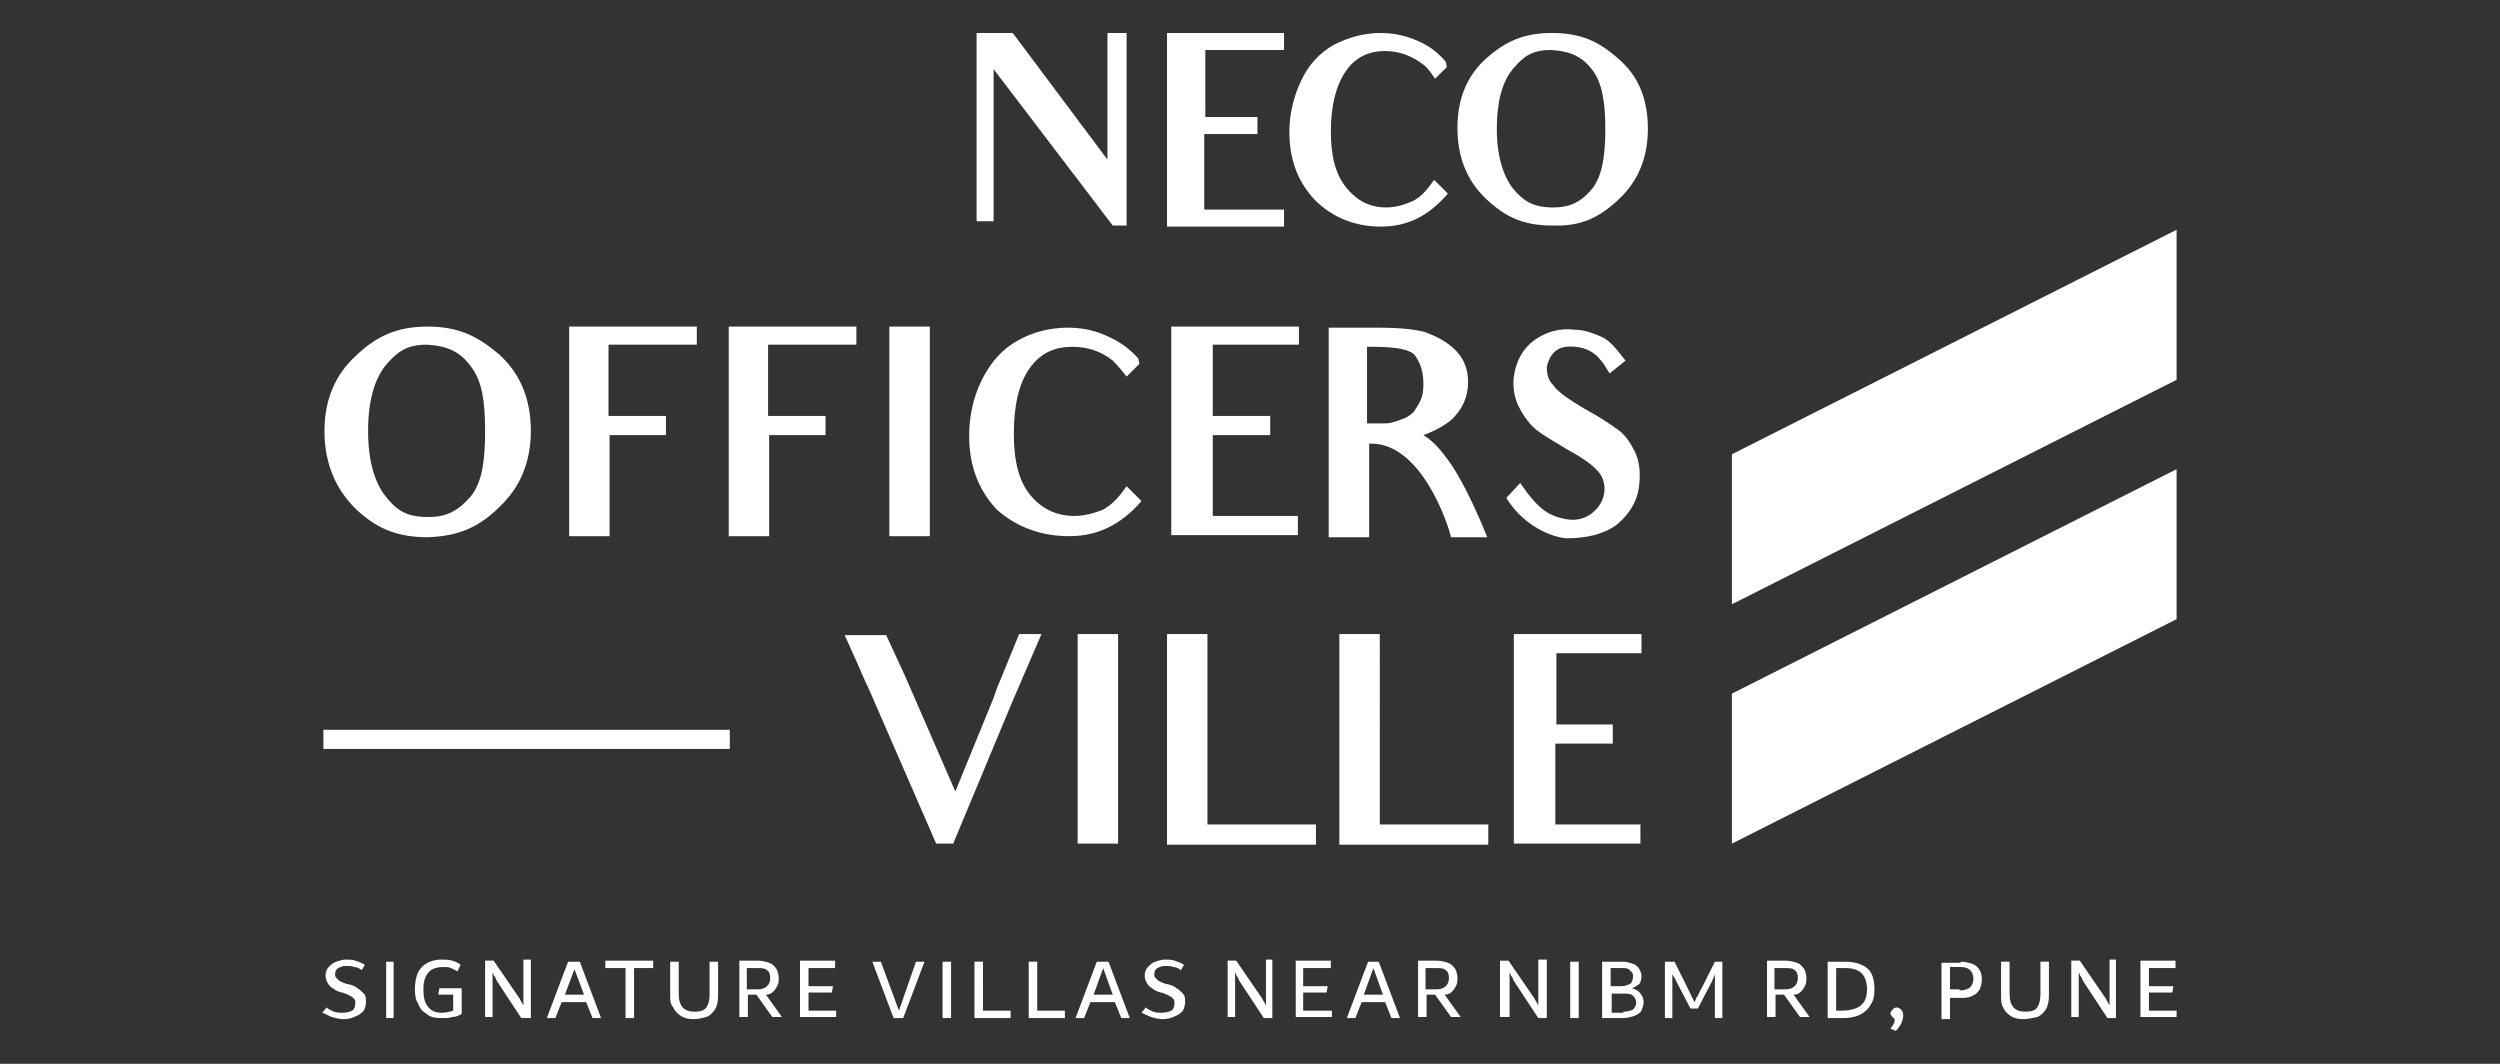
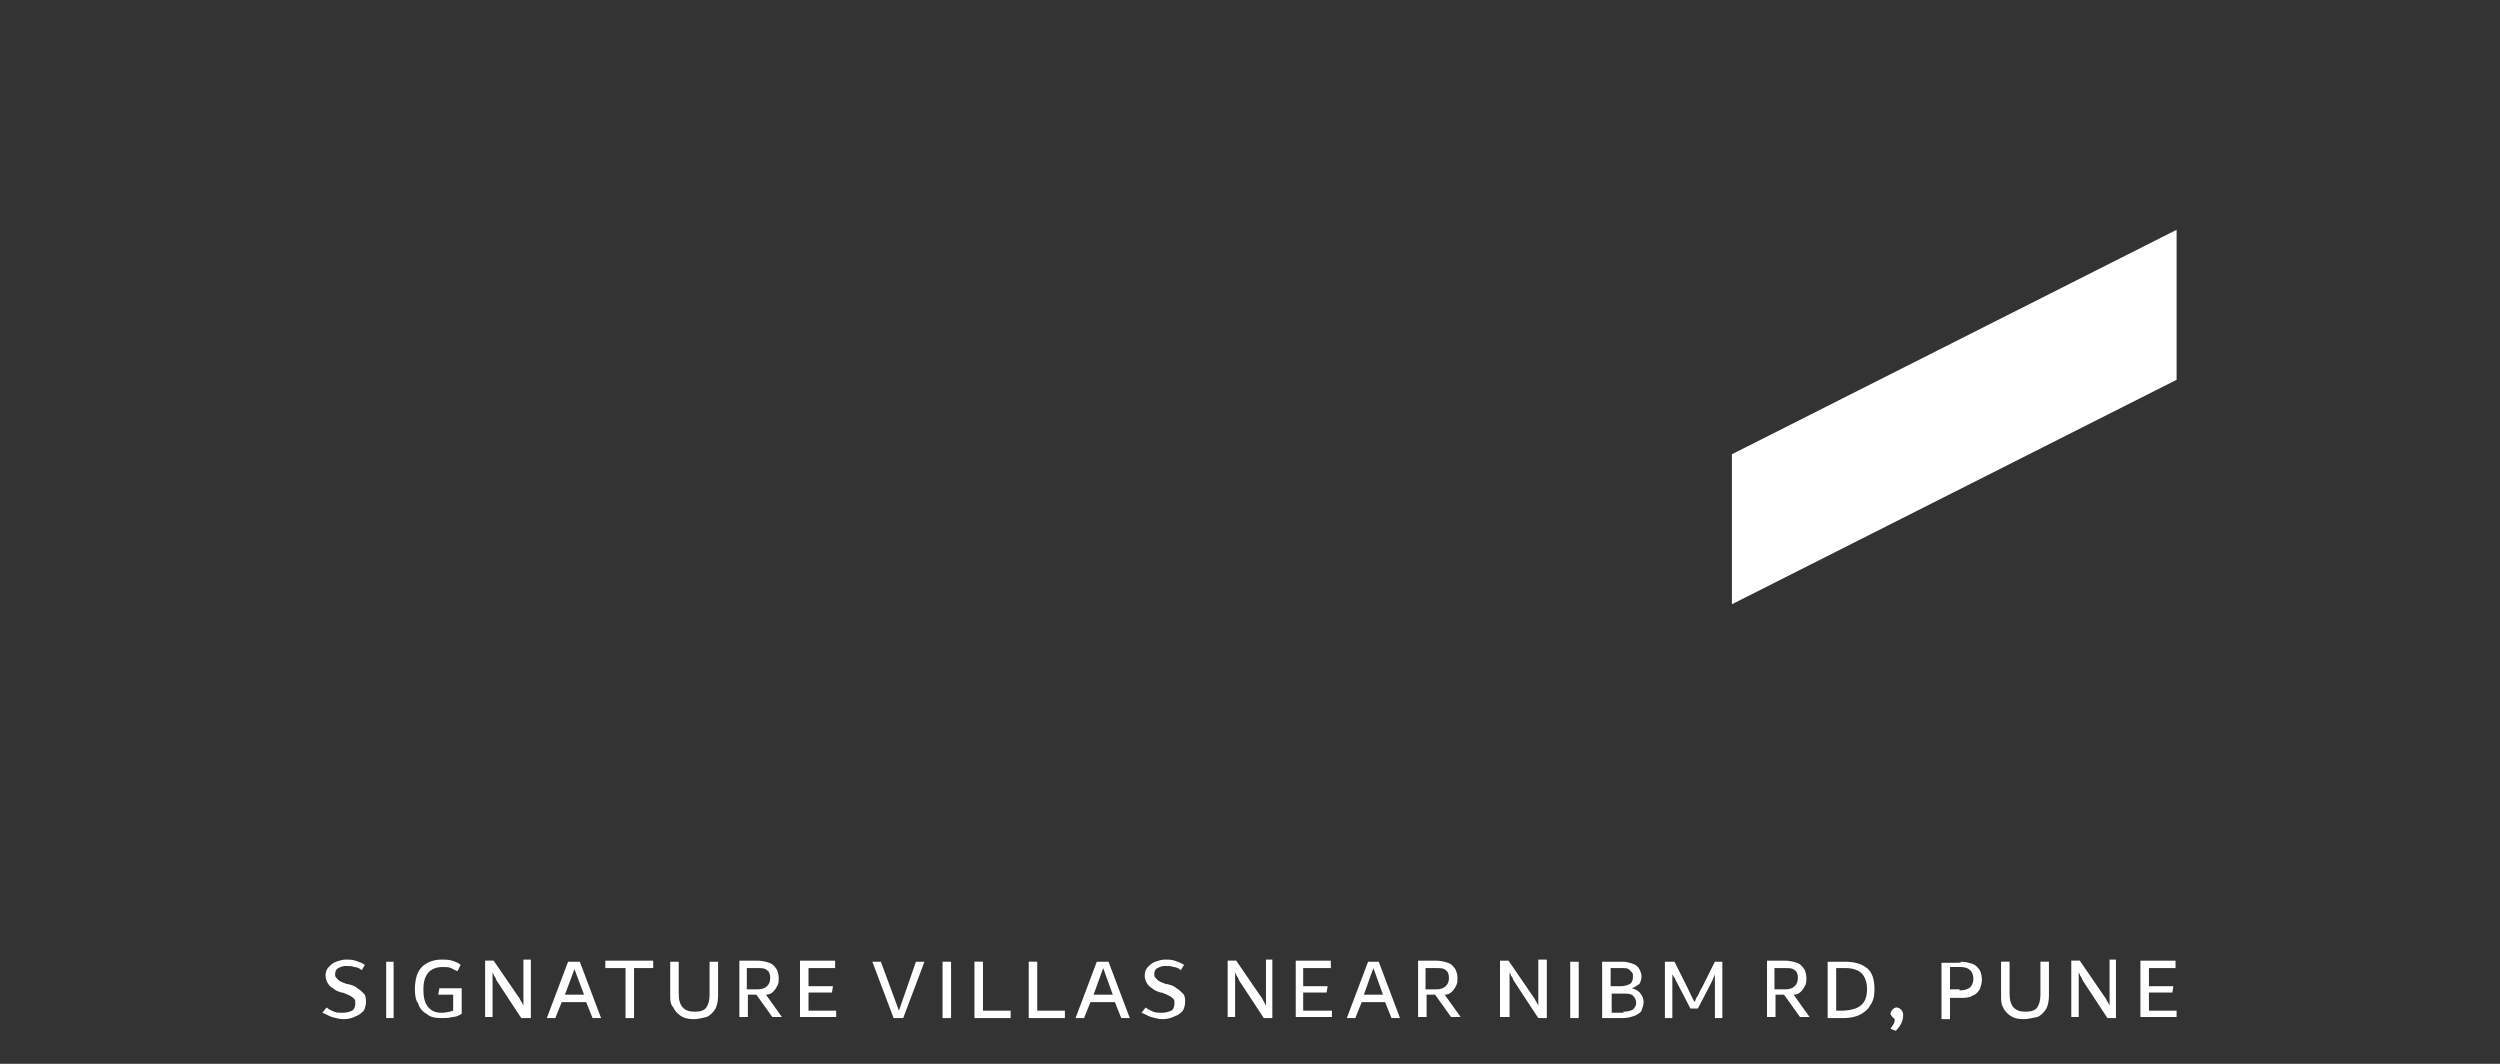
<svg xmlns="http://www.w3.org/2000/svg" version="1.1" id="Layer_1" x="0px" y="0px" viewBox="0 0 235 100" style="enable-background:new 0 0 235 100;" xml:space="preserve">
  <rect x="0" y="0" width="235" height="100" fill="#333333" stroke="none" />
  <style type="text/css">
	.st0{fill:#FFFFFF;}
	.st1{fill-rule:evenodd;clip-rule:evenodd;fill:#FFFFFF;}
</style>
  <g>
-     <path class="st0" d="M152,49.3c1.2-1,2-2.3,2.1-3.9c0.1-1.1,0-2-0.4-2.9c-0.4-0.8-0.9-1.6-1.6-2.1c-0.7-0.5-1.7-1.2-3.2-2   c-1.5-0.9-2.5-1.6-2.9-2.2c-0.5-0.5-0.6-1.1-0.6-1.7c0.1-0.5,0.3-1,0.7-1.4c0.4-0.4,1-0.6,2-0.5c1,0.1,1.8,0.5,2.4,1.3   c0.2,0.2,0.3,0.4,0.8,1.2l1.5-1.2c-1-1.3-1.6-2-2.4-2.3c-0.7-0.3-1.5-0.6-2.3-0.6c-1.5-0.2-2.8,0.2-3.9,1c-1.1,0.8-1.7,2-1.9,3.4   c-0.1,0.9,0,1.8,0.4,2.7c0.4,0.8,0.9,1.6,1.6,2.2c0.7,0.6,1.8,1.2,3.1,2c1.5,0.8,2.4,1.5,2.9,2.1c0.4,0.5,0.6,1.2,0.5,1.9   c-0.1,0.7-0.4,1.3-1.1,1.9c-0.6,0.5-1.5,0.8-2.5,0.6c-1.6-0.3-2.6-0.9-4.3-3.4l-1.3,1.4c1.3,2.2,3.7,3.6,5.6,3.8   C149.2,50.6,150.8,50.2,152,49.3 M133.8,40.9c1.1-0.4,2-0.9,2.7-1.5c1-1,1.5-2.1,1.5-3.5c0-1.2-0.4-2.2-1.2-3   c-0.8-0.8-1.8-1.3-2.9-1.7c-1.2-0.3-2.7-0.4-4.4-0.4h-4.6v5.2v9v5.5h3.8v-5.5v-3.3l0.2,0c4.7,0,7.2,7.5,7.5,8.8h3.4   c-2-5-3.5-7-3.5-7C135.6,42.5,134.8,41.5,133.8,40.9z M133,33.4c0.5,0.7,0.8,1.5,0.8,2.7c0,0.7-0.1,1.2-0.3,1.6   c-0.2,0.4-0.4,0.7-0.6,1c-0.3,0.3-0.7,0.6-1.1,0.7c-0.3,0.1-0.5,0.2-0.9,0.3c-0.3,0.1-0.6,0.1-0.8,0.1h-1.6v-7.2l0.6,0   C131.4,32.6,132.6,32.9,133,33.4z M122.1,32.5v-1.8h-12v5.2v6.8v1.1V45v5.3h11.9v-1.8h-6.3H114V45v-1.3V43v-0.4v-1.7h1.4h4v-1.8h-4   H114v-2.8v-0.5v-3.4h1.9H122.1z M100.5,50.4c2.6,0,4.8-1,6.8-3.3l-1.4-1.4c-0.9,1.3-1.5,1.8-2.2,2.2c-1,0.4-1.9,0.6-2.7,0.6   c-1.6,0-3-0.6-4.1-1.9c-1.1-1.3-1.6-3.2-1.6-5.8c0-2.8,0.5-4.8,1.5-6.2c1-1.4,2.3-2,4-2c1.4,0,2.7,0.4,3.8,1.3   c0.3,0.3,0.6,0.6,1.3,1.5l1.2-1.2l-0.1-0.5c-0.7-0.8-1.6-1.5-2.7-2c-1.2-0.6-2.5-0.9-3.9-0.9c-1.7,0-3.3,0.4-4.7,1.2   c-1.5,0.8-2.6,2.1-3.4,3.7c-0.8,1.6-1.2,3.4-1.2,5.3c0,2.8,0.9,5.1,2.6,6.9C95.5,49.5,97.8,50.4,100.5,50.4z M87.4,50.4V45v-9.1   v-5.2h-3.8v5.2V45v5.4H87.4z M80.5,32.5v-1.8h-12v5.2v6.8v1.1v1.3v5.3h3.8v-5.3v-1.3v-0.7v-0.4v-1.8h1.3h4v-1.8h-4.1h-1.3v-2.7   v-0.5v-3.5h1.9H80.5z M65.5,32.5v-1.8h-12v5.2v6.8v1.1v1.3v5.3h3.8v-5.3v-1.3v-0.7v-0.4v-1.8h1.3h4v-1.8h-4.1h-1.3v-2.7v-0.5v-3.5   h1.9H65.5z M47,47.6c1.9-1.8,2.9-4.2,2.9-7.1c0-3-1-5.4-3-7.2c-2-1.7-3.8-2.6-6.7-2.6c-2.9,0-4.8,0.9-6.7,2.7c-2,1.8-3,4.2-3,7.1   c0,3,1,5.4,2.9,7.3c1.9,1.8,3.8,2.7,6.8,2.7C43.2,50.4,45.1,49.5,47,47.6z M44.3,34.5c1,1.3,1.3,3.2,1.3,6c0,2.9-0.3,4.8-1.3,6.1   c-1.1,1.3-2.2,2-4,2c-2.1,0-3-0.6-4.1-2c-1-1.3-1.6-3.3-1.6-6.1c0-2.8,0.6-4.8,1.6-6.1c1.1-1.3,2-2,3.9-2   C42.1,32.5,43.3,33.1,44.3,34.5z" />
-     <path class="st0" d="M154.3,61.4v-1.8h-12v5.2v6.8v1.1V74v5.3h11.9v-1.8H148h-1.8V74v-1.3V72v-0.4v-1.7h1.4h4v-1.8h-4h-1.3v-2.8   v-0.5v-3.4h1.9H154.3z M139.9,79.3v-1.8h-10.2V59.6h-3.8v5.2V74v5.4H139.9z M123.7,79.3v-1.8h-10.2V59.6h-3.8v5.2V74v5.4H123.7z    M105.1,79.3v-5.4v-9.1v-5.2h-3.8v5.2v9.1v5.4H105.1z M97.9,59.6h-2.1L94,64c-0.2,0.4-0.4,1-0.6,1.6l-3.6,8.8l-4.7-10.8l-1.8-3.9   h-3.9l1.3,2.9c0.1,0.2,0.2,0.5,0.3,0.7c0.2,0.4,0.3,0.7,0.4,0.9l0.2,0.4L88,79.3h1.6l5.5-13.2L97.9,59.6z" />
    <polygon class="st1" points="162.8,42.7 204.6,21.6 204.6,35.7 162.8,56.8  " />
-     <polygon class="st1" points="162.8,65.2 204.6,44.1 204.6,58.2 162.8,79.3  " />
-     <path class="st0" d="M152.2,18.7c1.8-1.7,2.7-3.9,2.7-6.6c0-2.8-0.9-5-2.8-6.6c-1.8-1.6-3.5-2.4-6.2-2.4c-2.7,0-4.4,0.8-6.2,2.4   c-1.8,1.6-2.7,3.8-2.7,6.5c0,2.8,0.9,5,2.7,6.7c1.8,1.7,3.5,2.5,6.2,2.5C148.7,21.3,150.4,20.4,152.2,18.7 M149.7,6.6   c0.9,1.2,1.2,3,1.2,5.5c0,2.6-0.3,4.4-1.2,5.6c-1,1.2-2,1.8-3.7,1.8c-1.9,0-2.8-0.6-3.8-1.8c-0.9-1.2-1.5-3-1.5-5.6   c0-2.5,0.5-4.4,1.5-5.6c1-1.2,1.8-1.8,3.6-1.8C147.7,4.8,148.8,5.4,149.7,6.6z M129.8,21.3c2.4,0,4.4-0.9,6.3-3.1l-1.3-1.3   c-0.8,1.2-1.4,1.7-2,2c-0.9,0.4-1.7,0.6-2.5,0.6c-1.5,0-2.7-0.6-3.7-1.8c-1-1.2-1.5-2.9-1.5-5.3c0-2.5,0.5-4.4,1.4-5.7   c0.9-1.3,2.1-1.9,3.7-1.9c1.3,0,2.4,0.4,3.5,1.2c0.3,0.2,0.6,0.5,1.2,1.4l1.1-1.1l-0.1-0.5c-0.7-0.8-1.4-1.4-2.5-1.9   c-1.1-0.5-2.3-0.8-3.6-0.8c-1.6,0-3,0.4-4.4,1.1C124,5,123,6.1,122.3,7.6c-0.7,1.5-1.1,3.1-1.1,4.8c0,2.6,0.8,4.7,2.4,6.4   C125.2,20.4,127.3,21.3,129.8,21.3z M120.7,4.7V3.1h-11v4.8v6.3v1v1.2v4.9h11v-1.6h-5.8h-1.7v-3.3v-1.2v-0.6v-0.4v-1.6h1.3h3.7   v-1.6h-3.7h-1.2V8.4V7.9V4.7h1.7H120.7z M105.9,21.3V6.8V3.1h-1.8v3.5V15L95.2,3.1h-3.4v4.6v8.8v4.3h1.6v-4.3v-10l11.2,14.7H105.9z   " />
-     <rect x="30.4" y="68.6" class="st0" width="38.2" height="1.8" />
    <path class="st0" d="M173.2,95c0.5,0,0.9-0.1,1.2-0.2c0.3-0.1,0.6-0.3,0.8-0.6c0.2-0.3,0.3-0.7,0.3-1.2c0-0.7-0.2-1.2-0.5-1.5   c-0.3-0.3-0.8-0.5-1.5-0.5h-0.9V95H173.2z M173.4,90.4c0.9,0,1.6,0.2,2.1,0.6c0.5,0.4,0.7,1.1,0.7,2c0,0.6-0.1,1.1-0.4,1.5   c-0.2,0.4-0.6,0.7-1,0.9c-0.4,0.2-1,0.3-1.5,0.3h-1.5v-5.3H173.4z M166.9,93h0.9c0.4,0,0.7-0.1,0.9-0.3c0.2-0.2,0.3-0.4,0.3-0.8   c0-0.3-0.1-0.6-0.3-0.7c-0.2-0.2-0.5-0.2-0.9-0.2h-1V93z M170.1,95.6L170.1,95.6l-0.9,0l-1.5-2.1h-0.8v2.1h-0.8v-5.3h1.7   c0.4,0,0.8,0.1,1.1,0.2c0.3,0.1,0.5,0.3,0.7,0.6c0.1,0.2,0.2,0.5,0.2,0.8c0,0.3,0,0.5-0.1,0.7c-0.1,0.2-0.2,0.4-0.4,0.6   c-0.2,0.2-0.4,0.3-0.7,0.3L170.1,95.6z M202,95h2.6v0.6h-3.4v-5.3h3.3V91H202v1.7h2.3l-0.1,0.6H202V95z M198.9,90.4v5.3h-0.8   l-2.3-3.5l-0.1-0.2c0,0,0-0.1-0.1-0.2c-0.1-0.1-0.1-0.2-0.1-0.2c0-0.1-0.1-0.1-0.1-0.2v4.2h-0.7v-5.3h0.8l2.4,3.5   c0,0,0.1,0.1,0.1,0.2c0.1,0.1,0.1,0.2,0.2,0.3c0,0.1,0.1,0.2,0.1,0.2v-4.3H198.9z M190.2,95.8c-0.5,0-0.9-0.1-1.2-0.3   c-0.3-0.2-0.6-0.5-0.7-0.8c-0.2-0.3-0.2-0.7-0.2-1.1v-3.2h0.8v3c0,1.2,0.5,1.7,1.5,1.7c0.5,0,0.9-0.1,1.1-0.4   c0.2-0.3,0.3-0.7,0.3-1.2v-3.1h0.8v3.2c0,0.5-0.1,1-0.3,1.3c-0.2,0.3-0.5,0.6-0.8,0.7C191,95.7,190.6,95.8,190.2,95.8z M184.2,93.1   c0.4,0,0.8-0.1,1-0.3c0.2-0.2,0.3-0.5,0.3-0.8c0-0.3-0.1-0.6-0.3-0.8c-0.2-0.2-0.5-0.3-0.9-0.3h-1v2.1H184.2z M184.3,90.4   c0.4,0,0.8,0.1,1.1,0.2c0.3,0.1,0.5,0.3,0.7,0.6c0.1,0.2,0.2,0.5,0.2,0.9c0,0.3-0.1,0.6-0.2,0.9c-0.2,0.3-0.4,0.5-0.7,0.6   c-0.3,0.2-0.7,0.2-1.1,0.2h-1v2h-0.8v-5.3H184.3z M177.7,96.7c0.3-0.4,0.4-0.6,0.4-0.8c0,0,0-0.1,0-0.1s-0.1-0.1-0.1-0.1   c-0.1-0.1-0.1-0.1-0.2-0.2c0-0.1-0.1-0.1-0.1-0.2c0-0.1,0.1-0.3,0.2-0.4c0.1-0.1,0.2-0.2,0.4-0.2c0.1,0,0.3,0.1,0.4,0.2   c0.1,0.1,0.2,0.3,0.2,0.5c0,0.5-0.2,1-0.7,1.5L177.7,96.7z M161.9,90.4v5.3h-0.7v-4.1c-0.1,0.2-0.2,0.5-0.3,0.7l-1.3,2.5h-0.7   l-1.3-2.5c-0.1-0.1-0.1-0.3-0.2-0.4c-0.1-0.1-0.1-0.2-0.2-0.3v4.1h-0.7v-5.3h0.9l1.2,2.4c0.3,0.6,0.5,1.1,0.7,1.4   c0.1-0.2,0.1-0.4,0.3-0.6c0.1-0.2,0.2-0.5,0.4-0.8l1.2-2.4H161.9z M152.6,95.1c0.4,0,0.7-0.1,0.9-0.2c0.2-0.2,0.3-0.4,0.3-0.6   c0-0.3-0.1-0.5-0.3-0.7c-0.2-0.2-0.5-0.2-0.8-0.2h-1.2v1.8H152.6z M151.4,91v1.7h1c0.3,0,0.6-0.1,0.8-0.2c0.2-0.1,0.3-0.4,0.3-0.7   c0-0.2,0-0.3-0.1-0.4c-0.1-0.1-0.2-0.2-0.3-0.3c-0.2-0.1-0.3-0.1-0.5-0.1H151.4z M153.4,92.9c0.4,0.1,0.7,0.3,0.8,0.5   c0.2,0.2,0.3,0.5,0.3,0.8c0,0.3-0.1,0.5-0.2,0.8c-0.1,0.2-0.4,0.4-0.7,0.5c-0.3,0.1-0.6,0.2-1.1,0.2h-1.9v-5.3h1.9   c0.4,0,0.7,0.1,1,0.2c0.3,0.1,0.5,0.3,0.6,0.5c0.1,0.2,0.2,0.4,0.2,0.7c0,0.3-0.1,0.5-0.2,0.7C153.9,92.6,153.7,92.8,153.4,92.9z    M147.6,95.7v-5.3h0.8v5.3H147.6z M145.4,90.4v5.3h-0.8l-2.3-3.5l-0.1-0.2c0,0,0-0.1-0.1-0.2c-0.1-0.1-0.1-0.2-0.1-0.2   c0-0.1-0.1-0.1-0.1-0.2v4.2H141v-5.3h0.8l2.4,3.5c0,0,0.1,0.1,0.1,0.2c0.1,0.1,0.1,0.2,0.2,0.3c0,0.1,0.1,0.2,0.1,0.2v-4.3H145.4z    M134.1,93h0.9c0.4,0,0.7-0.1,0.9-0.3c0.2-0.2,0.3-0.4,0.3-0.8c0-0.3-0.1-0.6-0.3-0.7c-0.2-0.2-0.5-0.2-0.9-0.2h-1V93z M137.3,95.6   L137.3,95.6l-0.9,0l-1.5-2.1h-0.8v2.1h-0.8v-5.3h1.7c0.4,0,0.8,0.1,1.1,0.2c0.3,0.1,0.5,0.3,0.7,0.6c0.1,0.2,0.2,0.5,0.2,0.8   c0,0.3,0,0.5-0.1,0.7c-0.1,0.2-0.2,0.4-0.4,0.6c-0.2,0.2-0.4,0.3-0.7,0.3L137.3,95.6z M128.2,93.5h1.8l-0.9-2.5L128.2,93.5z    M129.6,90.4l2,5.3v0h-0.8l-0.6-1.5H128l-0.6,1.5h-0.8v0l2-5.3H129.6z M122.6,95h2.6v0.6h-3.4v-5.3h3.3V91h-2.6v1.7h2.3l-0.1,0.6   h-2.2V95z M119.6,90.4v5.3h-0.8l-2.3-3.5l-0.1-0.2c0,0,0-0.1-0.1-0.2c-0.1-0.1-0.1-0.2-0.1-0.2c0-0.1-0.1-0.1-0.1-0.2v4.2h-0.7   v-5.3h0.8l2.4,3.5c0,0,0.1,0.1,0.1,0.2c0.1,0.1,0.1,0.2,0.2,0.3c0,0.1,0.1,0.2,0.1,0.2v-4.3H119.6z M109.3,95.8   c-0.4,0-0.7-0.1-1.1-0.2c-0.3-0.1-0.6-0.3-0.9-0.4l0.4-0.5c0.2,0.2,0.5,0.3,0.7,0.4c0.3,0.1,0.5,0.1,0.8,0.1c0.4,0,0.7-0.1,0.9-0.2   c0.2-0.1,0.3-0.4,0.3-0.7c0-0.2,0-0.3-0.1-0.4c-0.1-0.1-0.2-0.2-0.4-0.3c-0.2-0.1-0.4-0.2-0.7-0.3l-0.1,0c-0.3-0.1-0.6-0.2-0.8-0.4   c-0.2-0.1-0.4-0.3-0.5-0.5c-0.1-0.2-0.2-0.4-0.2-0.7c0-0.3,0.1-0.6,0.3-0.8c0.2-0.2,0.4-0.4,0.7-0.5c0.3-0.1,0.6-0.2,0.9-0.2   c0.3,0,0.6,0,0.9,0.1c0.3,0.1,0.6,0.2,0.9,0.4l-0.3,0.5c-0.2-0.2-0.5-0.3-0.7-0.3c-0.2-0.1-0.5-0.1-0.8-0.1c-0.3,0-0.5,0.1-0.7,0.2   c-0.2,0.1-0.3,0.3-0.3,0.6c0,0.1,0,0.2,0.1,0.3c0.1,0.1,0.2,0.2,0.3,0.3c0.2,0.1,0.4,0.2,0.7,0.3l0.1,0c0.4,0.1,0.7,0.2,0.9,0.4   c0.2,0.1,0.4,0.3,0.6,0.5c0.2,0.2,0.2,0.5,0.2,0.8c0,0.3-0.1,0.6-0.2,0.8c-0.2,0.2-0.4,0.4-0.7,0.5   C110.1,95.7,109.7,95.8,109.3,95.8z M102.8,93.5h1.8l-0.9-2.5L102.8,93.5z M104.2,90.4l2,5.3v0h-0.8l-0.6-1.5h-2.3l-0.6,1.5h-0.8v0   l2-5.3H104.2z M97.5,95h2.6v0.7h-3.4v-5.3h0.8V95z M92.4,95H95v0.7h-3.4v-5.3h0.8V95z M88.6,95.7v-5.3h0.8v5.3H88.6z M86.1,90.4   h0.8v0l-2,5.3H84l-2-5.3v0h0.8l1.7,4.6L86.1,90.4z M76,95h2.6v0.6h-3.4v-5.3h3.3V91H76v1.7h2.3l-0.1,0.6H76V95z M70.3,93h0.9   c0.4,0,0.7-0.1,0.9-0.3c0.2-0.2,0.3-0.4,0.3-0.8c0-0.3-0.1-0.6-0.3-0.7c-0.2-0.2-0.5-0.2-0.9-0.2h-1V93z M73.5,95.6L73.5,95.6   l-0.9,0l-1.5-2.1h-0.8v2.1h-0.8v-5.3h1.7c0.4,0,0.8,0.1,1.1,0.2c0.3,0.1,0.5,0.3,0.7,0.6c0.1,0.2,0.2,0.5,0.2,0.8   c0,0.3,0,0.5-0.1,0.7c-0.1,0.2-0.2,0.4-0.4,0.6c-0.2,0.2-0.4,0.3-0.7,0.3L73.5,95.6z M65.2,95.8c-0.5,0-0.9-0.1-1.2-0.3   c-0.3-0.2-0.6-0.5-0.7-0.8C63,94.4,63,94,63,93.6v-3.2h0.8v3c0,1.2,0.5,1.7,1.5,1.7c0.5,0,0.9-0.1,1.1-0.4c0.2-0.3,0.3-0.7,0.3-1.2   v-3.1h0.8v3.2c0,0.5-0.1,1-0.3,1.3c-0.2,0.3-0.5,0.6-0.8,0.7C66,95.7,65.6,95.8,65.2,95.8z M61.4,90.4V91h-1.8v4.7h-0.8V91h-1.9   v-0.7H61.4z M53.1,93.5h1.8L54,91.1L53.1,93.5z M54.5,90.4l2,5.3v0h-0.8l-0.6-1.5h-2.3l-0.6,1.5h-0.8v0l2-5.3H54.5z M49.9,90.4v5.3   H49l-2.3-3.5l-0.1-0.2c0,0,0-0.1-0.1-0.2c-0.1-0.1-0.1-0.2-0.1-0.2c0-0.1-0.1-0.1-0.1-0.2v4.2h-0.7v-5.3h0.8l2.4,3.5   c0,0,0.1,0.1,0.1,0.2c0.1,0.1,0.1,0.2,0.2,0.3c0,0.1,0.1,0.2,0.1,0.2v-4.3H49.9z M43.4,92.7v2.6c-0.3,0.2-0.6,0.3-0.9,0.3   c-0.3,0.1-0.6,0.1-1,0.1c-0.6,0-1.1-0.1-1.4-0.4c-0.4-0.2-0.7-0.6-0.8-1C39.1,94.1,39,93.6,39,93c0-0.6,0.1-1.2,0.3-1.6   c0.2-0.4,0.5-0.7,0.9-0.9c0.4-0.2,0.8-0.3,1.3-0.3c0.3,0,0.7,0,1,0.1c0.3,0.1,0.6,0.2,0.8,0.4L43,91.3c-0.2-0.1-0.4-0.2-0.6-0.3   c-0.2-0.1-0.5-0.1-0.8-0.1c-0.6,0-1.1,0.2-1.4,0.6c-0.3,0.4-0.4,0.9-0.4,1.5c0,0.7,0.1,1.2,0.4,1.6c0.3,0.4,0.7,0.6,1.3,0.6   c0.4,0,0.8-0.1,1.1-0.2v-1.5h-1.4l0.1-0.6H43.4z M36.3,95.7v-5.3H37v5.3H36.3z M32.3,95.8c-0.4,0-0.7-0.1-1.1-0.2   c-0.3-0.1-0.6-0.3-0.9-0.4l0.4-0.5c0.2,0.2,0.5,0.3,0.7,0.4c0.3,0.1,0.5,0.1,0.8,0.1c0.4,0,0.7-0.1,0.9-0.2   c0.2-0.1,0.3-0.4,0.3-0.7c0-0.2,0-0.3-0.1-0.4c-0.1-0.1-0.2-0.2-0.4-0.3c-0.2-0.1-0.4-0.2-0.7-0.3l-0.1,0c-0.3-0.1-0.6-0.2-0.8-0.4   c-0.2-0.1-0.4-0.3-0.5-0.5c-0.1-0.2-0.2-0.4-0.2-0.7c0-0.3,0.1-0.6,0.3-0.8c0.2-0.2,0.4-0.4,0.7-0.5c0.3-0.1,0.6-0.2,0.9-0.2   c0.3,0,0.6,0,0.9,0.1c0.3,0.1,0.6,0.2,0.9,0.4l-0.3,0.5c-0.2-0.2-0.5-0.3-0.7-0.3c-0.2-0.1-0.5-0.1-0.8-0.1c-0.3,0-0.5,0.1-0.7,0.2   c-0.2,0.1-0.3,0.3-0.3,0.6c0,0.1,0,0.2,0.1,0.3c0.1,0.1,0.2,0.2,0.3,0.3c0.2,0.1,0.4,0.2,0.7,0.3l0.1,0c0.4,0.1,0.7,0.2,0.9,0.4   c0.2,0.1,0.4,0.3,0.6,0.5c0.2,0.2,0.2,0.5,0.2,0.8c0,0.3-0.1,0.6-0.2,0.8c-0.2,0.2-0.4,0.4-0.7,0.5C33.1,95.7,32.8,95.8,32.3,95.8z   " />
  </g>
  <g>
</g>
  <g>
</g>
  <g>
</g>
  <g>
</g>
  <g>
</g>
  <g>
</g>
  <g>
</g>
  <g>
</g>
  <g>
</g>
  <g>
</g>
  <g>
</g>
</svg>